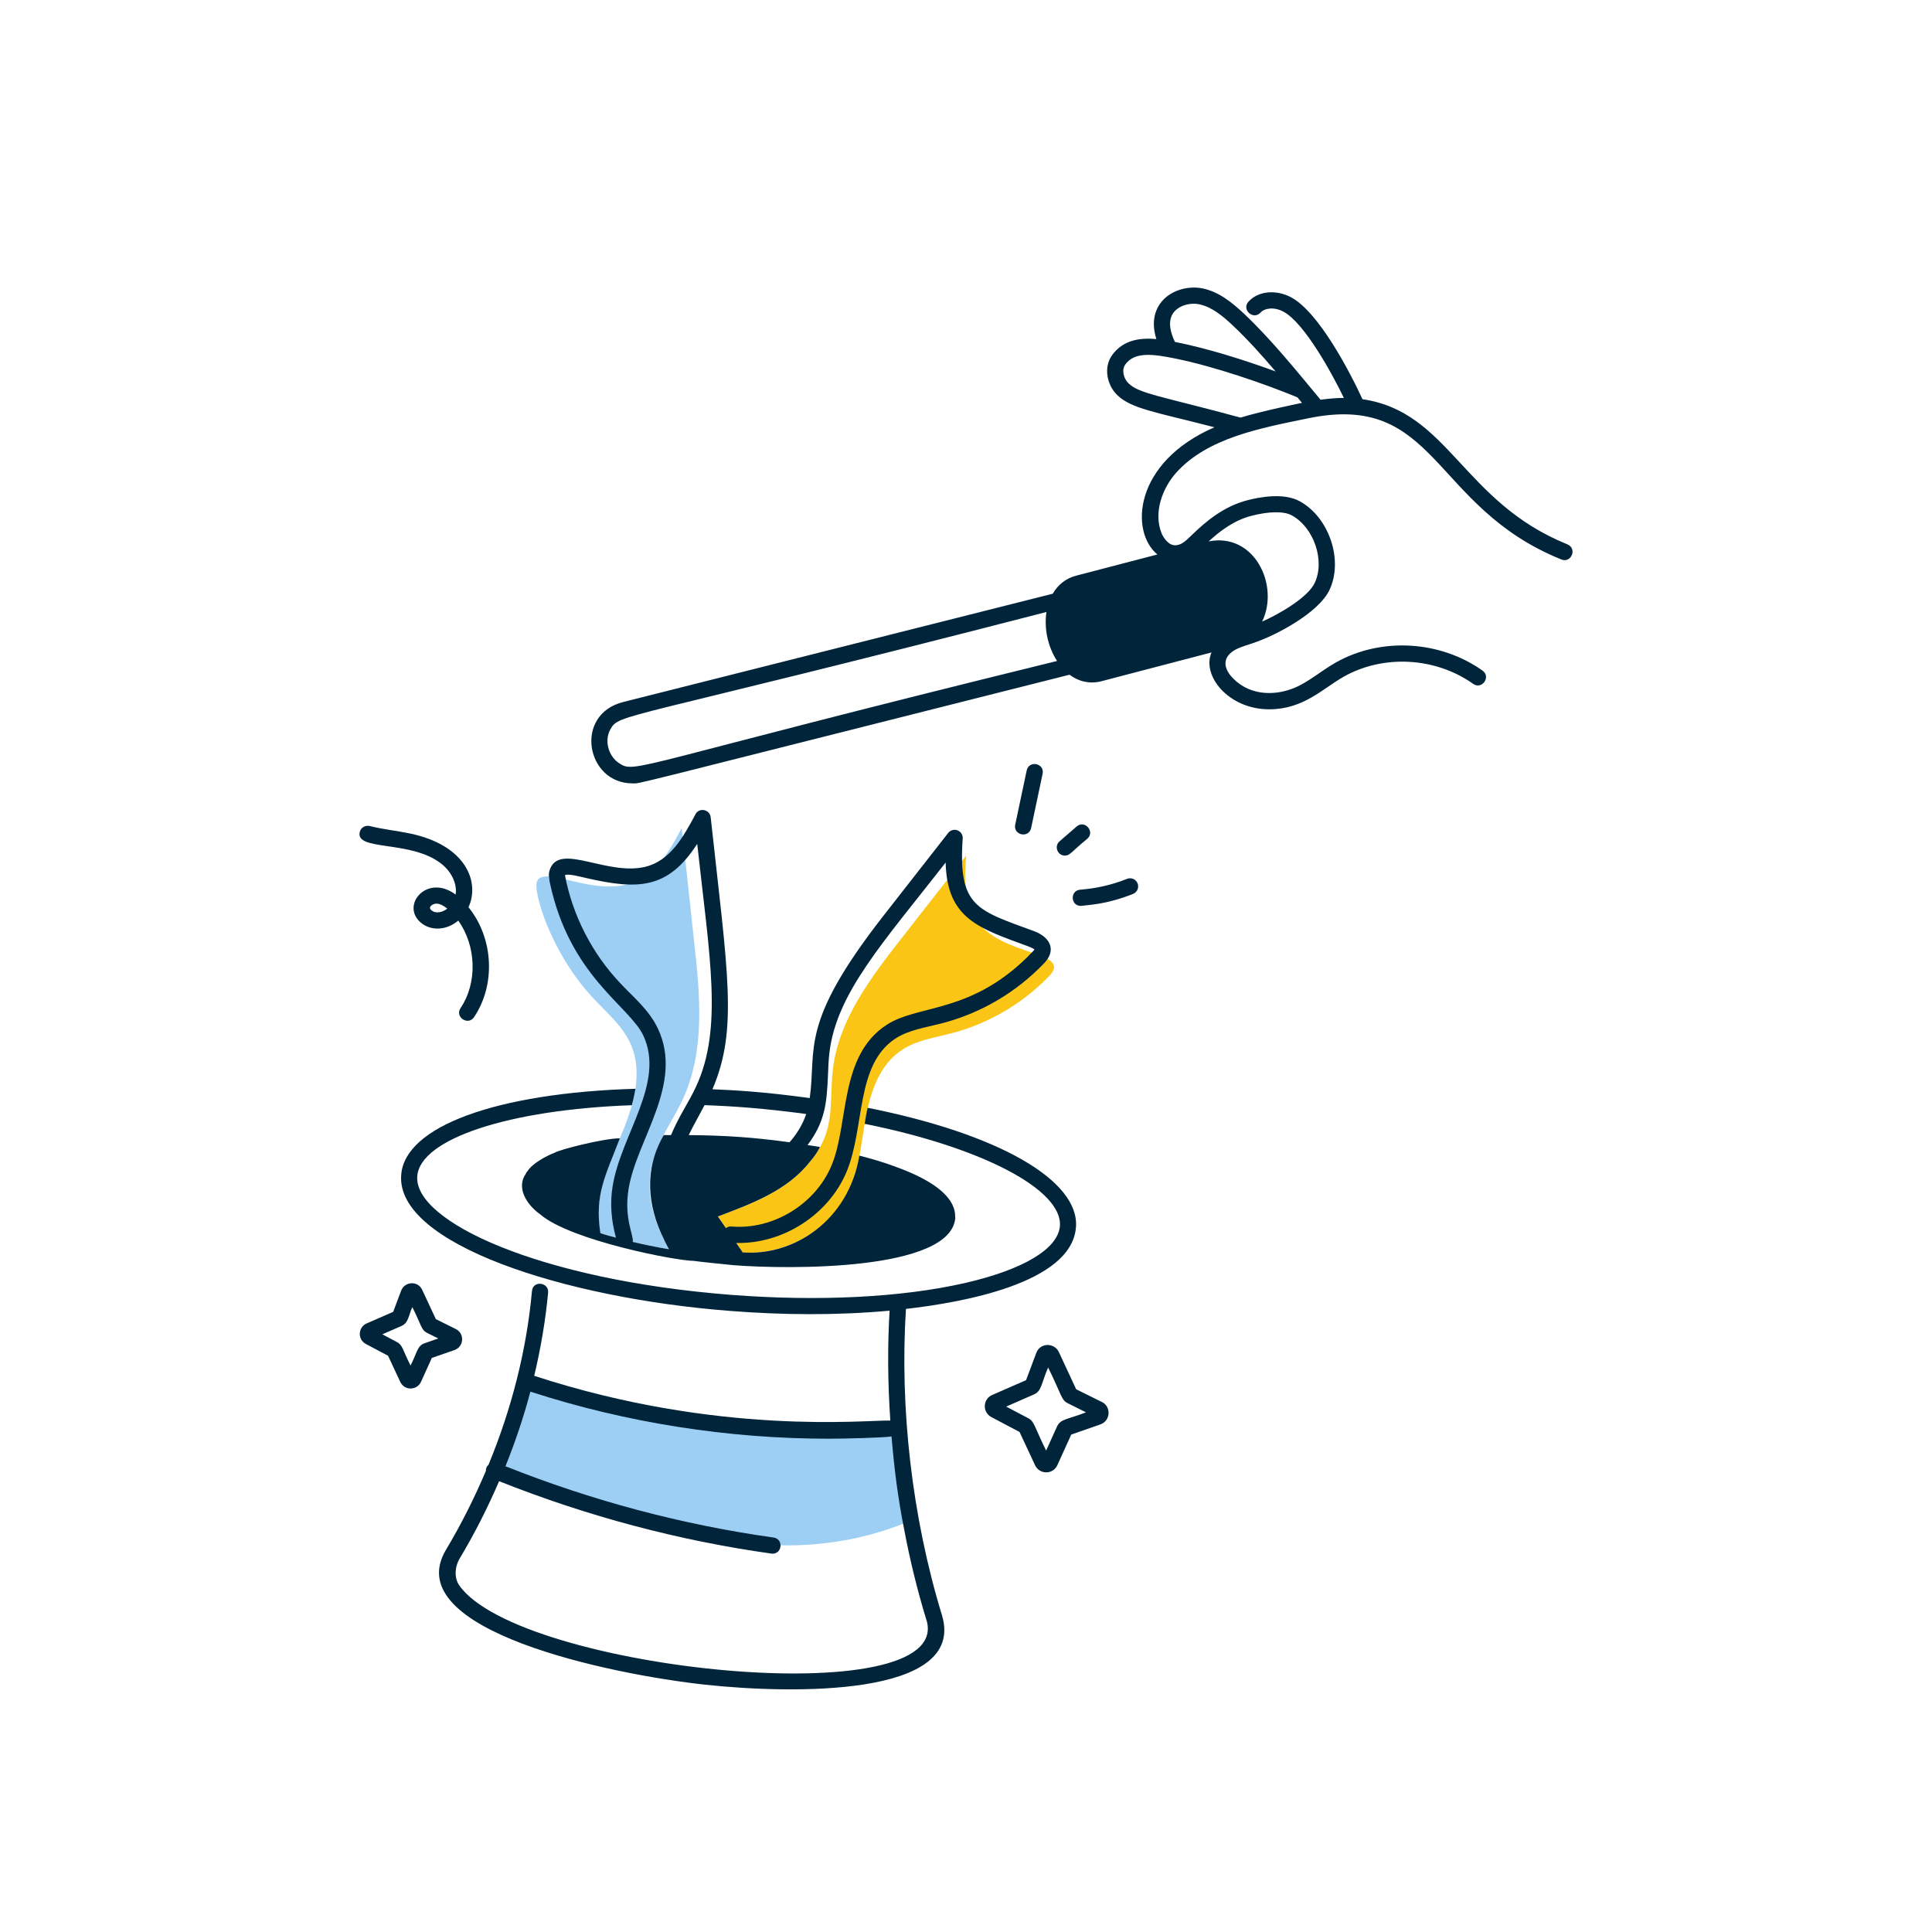
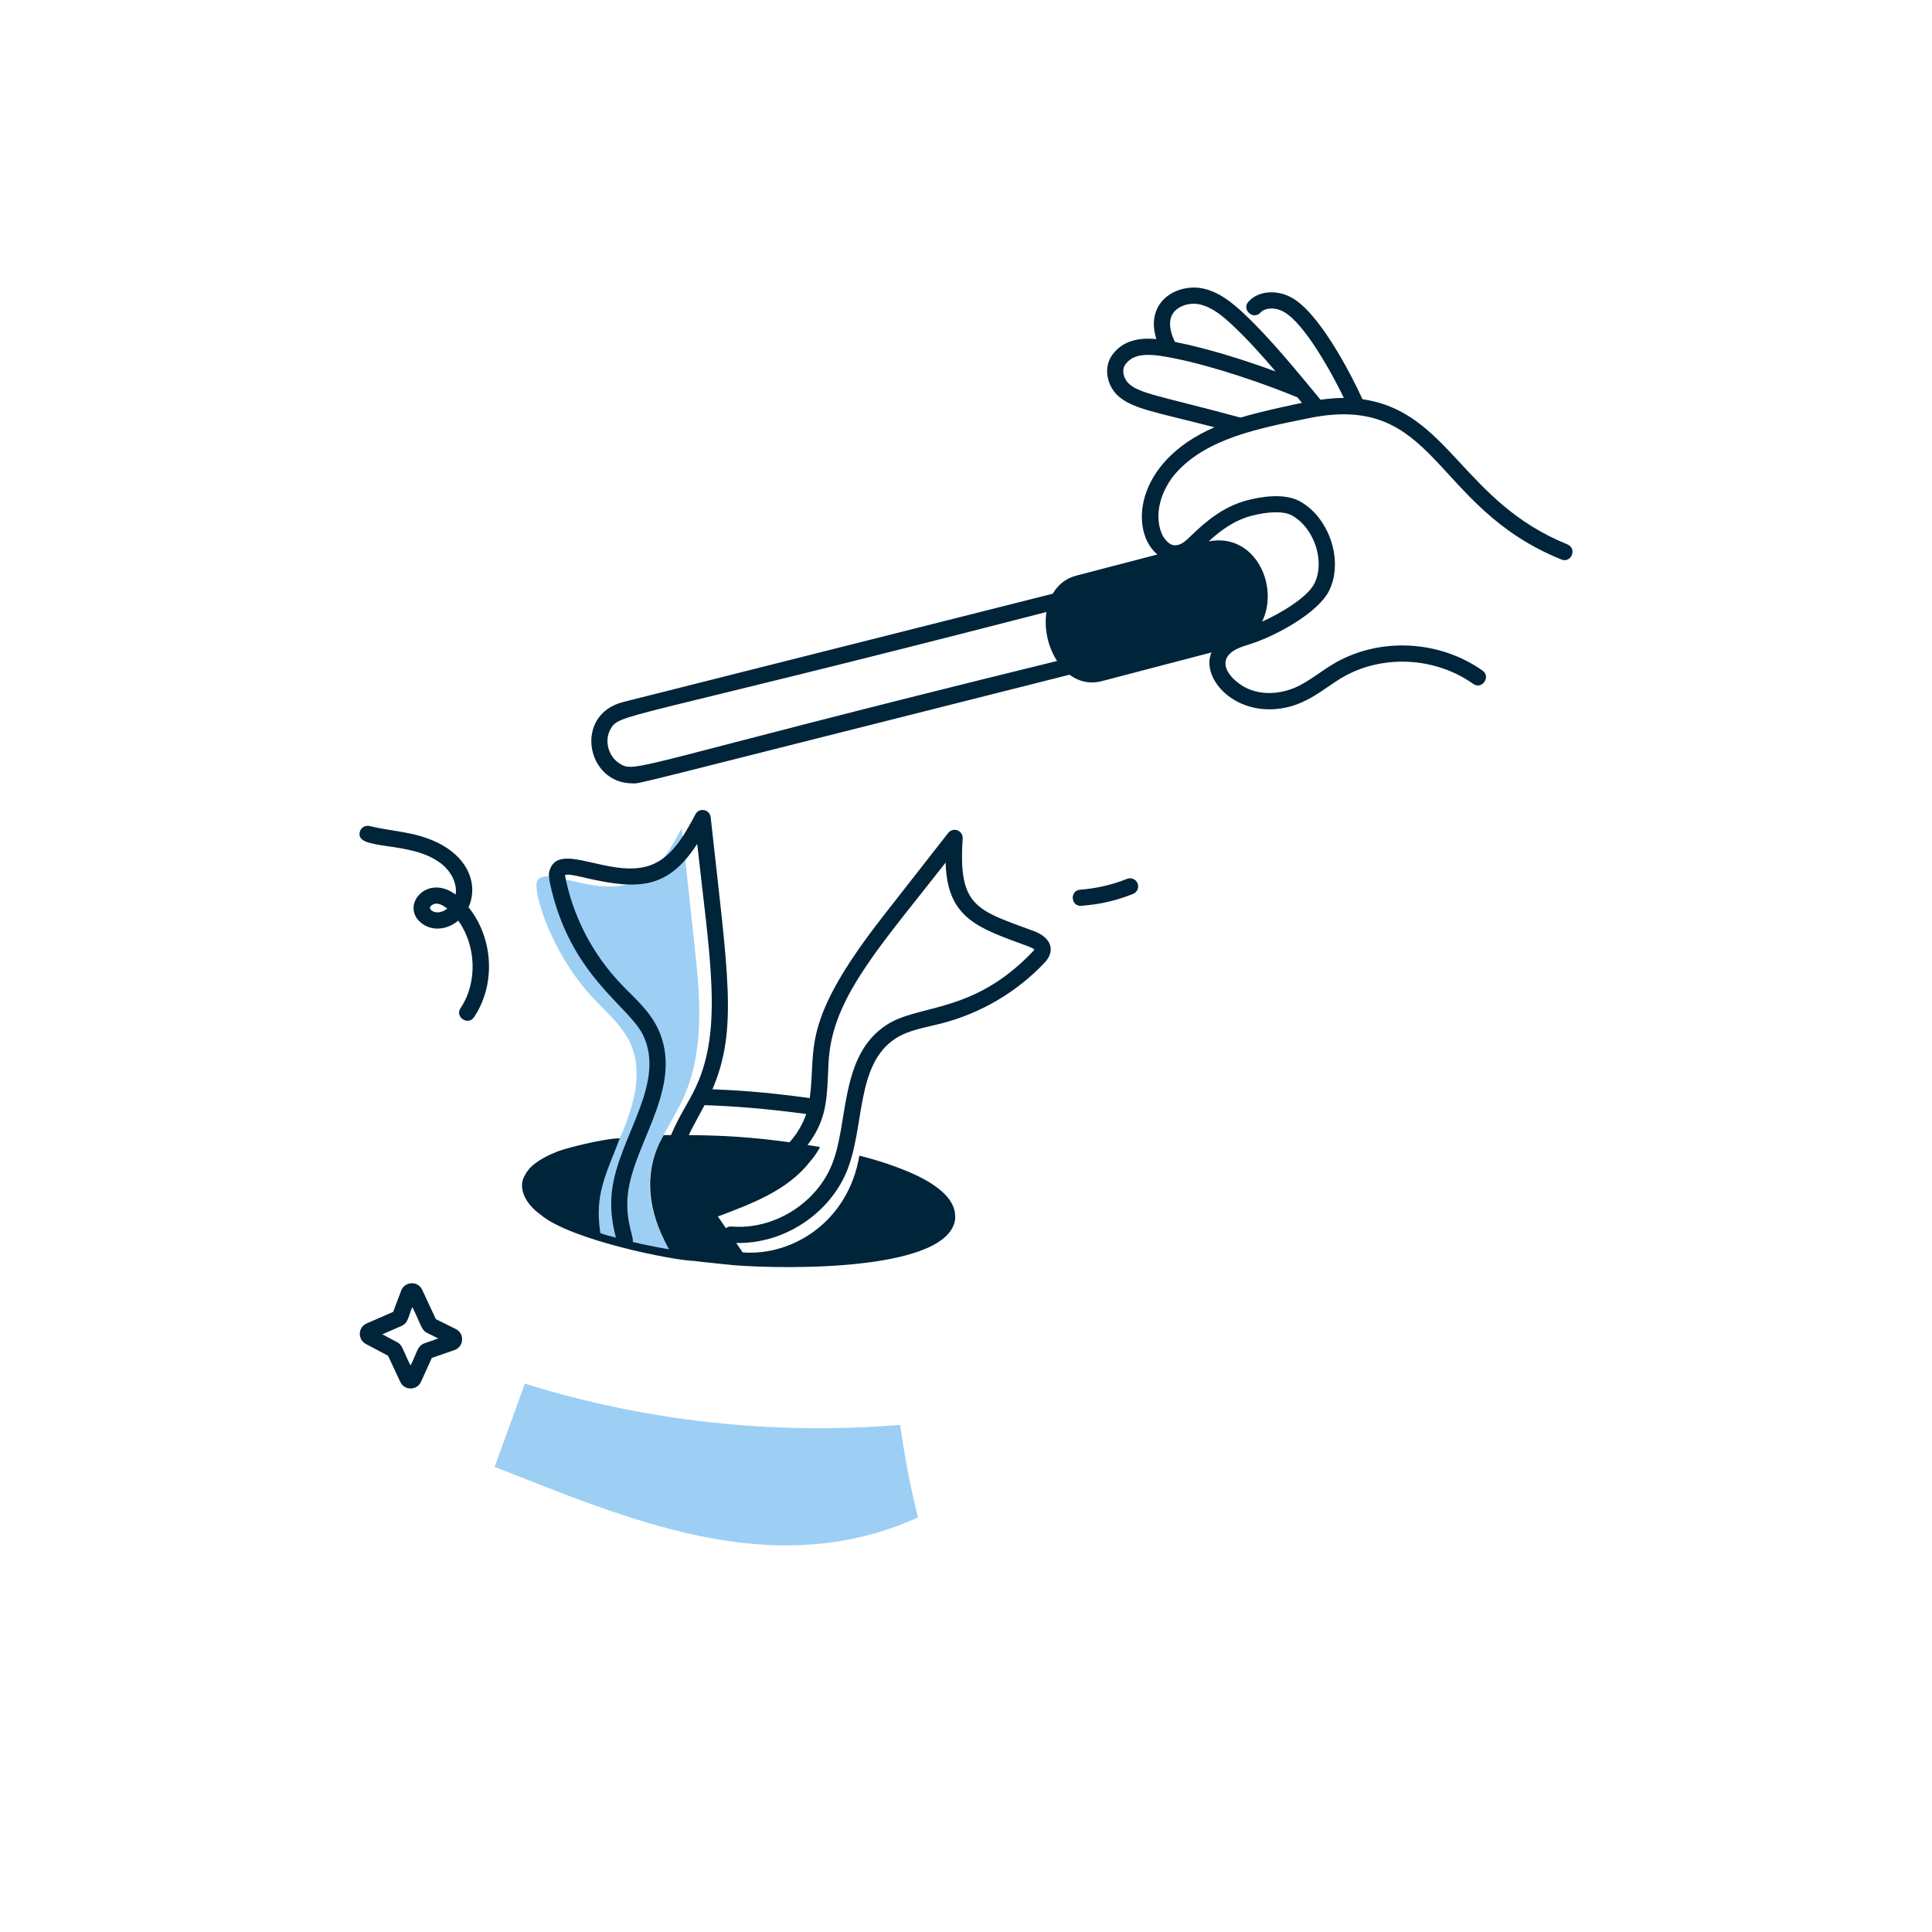
<svg xmlns="http://www.w3.org/2000/svg" fill="none" height="100%" overflow="visible" preserveAspectRatio="none" style="display: block;" viewBox="0 0 86 86" width="100%">
  <g filter="url(#filter0_dd_0_3716)" id="Featured icon">
    <rect fill="white" height="80" rx="8" width="80" x="3" y="2" />
    <g id="Magic_Hat-2">
      <path d="M40.069 61.425C40.389 63.744 40.821 65.353 40.863 65.548C34.34 68.499 27.831 65.559 22.018 63.297L23.363 59.59C28.743 61.271 34.454 61.89 40.07 61.425L40.069 61.425Z" fill="#9DCFF4" id="Vector" />
      <path d="M29.562 53.193V53.202C29.629 53.337 29.697 53.472 29.773 53.607C27.977 53.312 26.917 52.944 26.717 52.895C26.306 50.221 27.878 48.925 28.288 46.466C28.572 44.365 27.544 43.63 26.456 42.485C24.477 40.401 23.724 37.626 23.901 37.242C24.223 36.453 26.489 38.01 28.297 37.242C28.48 37.165 28.654 37.059 28.809 36.933C29.493 36.432 29.946 35.622 30.342 34.861C30.45 35.7 30.88 39.765 30.891 39.864C31.161 42.254 31.402 44.77 30.39 46.939C29.629 48.607 28.015 50.103 29.562 53.195V53.193Z" fill="#9DCFF4" id="Vector_2" />
-       <path d="M46.733 41.414C45.548 42.658 44.015 43.564 42.348 43.997C41.616 44.189 40.834 44.296 40.189 44.71C38.344 45.889 38.563 48.723 38.088 50.147C37.517 52.431 35.197 53.912 33.056 53.752C32.886 53.506 31.89 52.055 31.958 52.151C33.429 51.593 35.05 51.005 36.055 49.712C36.205 49.547 36.415 49.256 36.499 49.056H36.508C37.135 47.959 36.931 46.77 37.077 45.576C37.346 43.378 38.763 41.518 40.132 39.764C41.087 38.54 42.051 37.316 43.005 36.091C42.938 37.074 42.89 38.144 43.458 38.964C44.595 40.586 47.702 40.325 46.736 41.413L46.733 41.414Z" fill="#FAC515" id="Vector_3" />
-       <path d="M47.895 52.633C48.059 50.542 44.445 48.469 38.623 47.312C38.564 47.543 38.527 47.785 38.488 48.025C43.683 49.066 47.298 50.946 47.181 52.575C47.094 53.596 45.543 54.522 42.921 55.119C40.115 55.755 36.434 55.938 32.559 55.64C24 54.975 18.418 52.372 18.573 50.358C18.699 48.689 22.67 47.389 28.125 47.197C28.197 46.946 28.258 46.646 28.288 46.465C22.091 46.648 18.013 48.142 17.859 50.3C17.617 53.365 25.117 55.785 32.501 56.354C34.847 56.537 37.208 56.559 39.599 56.343C39.505 57.899 39.515 59.536 39.631 61.234C38.569 61.201 32.008 61.928 23.78 59.243C24.071 58.013 24.285 56.775 24.398 55.538C24.44 55.076 23.723 54.978 23.679 55.473C23.444 58.074 22.782 60.688 21.747 63.198C21.665 63.273 21.624 63.364 21.629 63.475C21.117 64.681 20.526 65.863 19.842 67.004C17.739 70.58 27.205 72.538 31.39 72.991C35.177 73.402 43.008 73.565 41.935 69.914C40.578 65.482 40.048 60.617 40.327 56.264C42.811 55.982 47.705 55.122 47.894 52.632L47.895 52.633ZM41.244 70.122C42.481 74.34 23.12 72.368 20.448 68.577C20.221 68.258 20.229 67.773 20.463 67.371C21.131 66.26 21.71 65.107 22.217 63.933C26.11 65.482 30.183 66.573 34.335 67.155C34.352 67.158 34.37 67.16 34.385 67.16C34.83 67.16 34.878 66.502 34.434 66.441C30.345 65.868 26.335 64.794 22.5 63.268C22.94 62.178 23.312 61.067 23.609 59.947C27.862 61.327 32.398 62.042 36.889 62.042C37.604 62.042 39.338 61.997 39.685 61.942C39.805 63.366 39.961 64.638 40.251 66.096C40.507 67.457 40.84 68.813 41.241 70.121L41.244 70.122Z" fill="#00243A" id="Vector_4" />
-       <path d="M49.043 60.405L47.904 59.841L47.133 58.184C46.939 57.764 46.303 57.755 46.129 58.222L45.673 59.436L44.161 60.097C43.748 60.28 43.723 60.861 44.127 61.078L45.384 61.742L46.075 63.224C46.167 63.417 46.356 63.539 46.569 63.539C46.57 63.539 46.572 63.539 46.573 63.539C46.788 63.539 46.977 63.416 47.067 63.219L47.685 61.857L48.978 61.407C49.434 61.252 49.478 60.618 49.044 60.403L49.043 60.405ZM47.056 61.489L46.567 62.57C46.044 61.515 46.048 61.279 45.78 61.134C45.78 61.134 45.777 61.134 45.775 61.132L44.788 60.612L46.03 60.069C46.369 59.919 46.341 59.602 46.656 58.873C47.264 60.105 47.238 60.316 47.526 60.462L48.341 60.867C47.547 61.183 47.211 61.152 47.056 61.492V61.489Z" fill="#00243A" id="Vector_5" />
      <path d="M20.289 57.16L19.401 56.719L18.793 55.414C18.6 54.998 18.013 55.04 17.857 55.451L17.502 56.395L16.321 56.911C15.932 57.08 15.911 57.628 16.288 57.826L17.273 58.348L17.817 59.512C17.998 59.907 18.559 59.905 18.741 59.508L19.222 58.446L20.229 58.096C20.656 57.949 20.691 57.358 20.289 57.16ZM18.897 57.793C18.567 57.908 18.567 58.222 18.274 58.783C17.924 58.092 17.924 57.877 17.677 57.743H17.675L17.018 57.395L17.878 57.02C18.186 56.882 18.183 56.561 18.354 56.183C18.762 56.992 18.744 57.197 19.011 57.332L19.51 57.58L18.898 57.793H18.897Z" fill="#00243A" id="Vector_6" />
      <path d="M24.47 37.264C25.347 41.447 28.006 42.767 28.633 44.09C29.63 46.201 27.634 48.515 27.268 50.815C27.148 51.546 27.206 52.327 27.419 53.092C27.388 53.083 27.353 53.076 27.322 53.065C26.891 52.957 26.791 52.909 26.725 52.891C26.46 51.175 26.957 50.319 27.592 48.67C26.884 48.67 24.894 49.172 24.681 49.316C24.318 49.449 23.681 49.803 23.486 50.127C23.447 50.166 23.418 50.203 23.409 50.242C22.986 50.836 23.39 51.588 24.056 52.063C25.398 53.214 30.094 54.126 30.889 54.126C30.924 54.144 32.62 54.315 32.662 54.318C35.028 54.507 42.325 54.591 42.523 52.216C42.478 52.117 42.807 51.039 40.036 49.999C40.007 49.99 39.968 49.971 39.929 49.96C39.853 49.931 39.766 49.892 39.707 49.883L39.698 49.874C39.347 49.748 38.846 49.59 38.252 49.441C37.772 52.339 35.324 53.919 33.057 53.749L32.97 53.614L32.961 53.605L32.77 53.328C34.863 53.38 36.882 52.063 37.679 50.172C38.515 48.185 38.065 45.385 39.874 44.22C40.457 43.844 41.198 43.74 41.932 43.55C43.669 43.097 45.243 42.171 46.481 40.872C47.031 40.303 46.76 39.72 46.032 39.451C43.497 38.509 42.642 38.395 42.853 35.324C42.865 35.167 42.771 35.02 42.622 34.961C42.477 34.906 42.307 34.951 42.208 35.077L39.332 38.755C35.561 43.58 36.353 44.646 36.045 46.879C33.942 46.592 32.746 46.532 31.713 46.487C32.86 43.811 32.392 41.328 31.635 34.378C31.596 34.031 31.126 33.926 30.957 34.247C30.427 35.248 29.824 36.319 28.729 36.583C27.037 36.995 24.974 35.536 24.5 36.647C24.432 36.79 24.417 36.949 24.446 37.073C24.447 37.136 24.458 37.201 24.47 37.263V37.264ZM36.923 44.834C37.247 42.198 39.304 39.966 42.094 36.395C42.154 38.928 43.611 39.325 45.779 40.129C45.956 40.195 46.047 40.261 46.047 40.261C46.041 40.279 46.011 40.317 45.956 40.374C43.309 43.146 40.919 42.684 39.479 43.613C37.335 44.991 37.803 48.011 37.01 49.891C36.29 51.6 34.422 52.747 32.574 52.597C32.467 52.584 32.38 52.615 32.314 52.671L31.956 52.15C33.427 51.592 35.048 51.004 36.053 49.711C36.203 49.546 36.413 49.255 36.497 49.055C36.321 49.024 36.129 49 35.948 48.97C36.716 47.939 36.804 47.146 36.857 45.834C36.87 45.5 36.882 45.164 36.923 44.832V44.834ZM35.888 47.588C35.721 48.077 35.454 48.499 35.144 48.847C33.534 48.623 32.265 48.541 30.658 48.527C30.781 48.272 30.862 48.116 31.362 47.194C32.71 47.242 34.08 47.345 35.886 47.588H35.888ZM26.105 37.087C28.408 37.614 29.731 37.584 31.035 35.564C31.591 40.62 32.182 43.763 30.991 46.354C30.646 47.101 30.242 47.638 29.869 48.527C29.764 48.529 29.65 48.524 29.546 48.527C28.672 50.025 28.796 51.654 29.566 53.193V53.202C29.633 53.337 29.701 53.472 29.777 53.607C29.203 53.513 28.673 53.401 28.165 53.282C28.226 53.019 27.764 52.239 27.979 50.932C28.331 48.724 30.456 46.256 29.284 43.782C28.897 42.963 28.199 42.39 27.643 41.8C26.321 40.416 25.479 38.701 25.148 36.958C25.266 36.874 25.838 37.027 26.105 37.087Z" fill="#00243A" id="Vector_7" />
      <path d="M19.63 36.435C20.154 36.842 20.353 37.41 20.281 37.82C19.021 36.88 17.837 38.273 18.71 39.05C19.148 39.44 19.848 39.441 20.399 38.979C21.196 40.092 21.267 41.732 20.502 42.872C20.235 43.27 20.835 43.672 21.102 43.276C22.086 41.807 21.957 39.744 20.854 38.384C21.367 37.279 20.761 35.622 18.242 35.1C17.63 34.974 17.033 34.914 16.453 34.768C16.262 34.726 16.062 34.837 16.015 35.032C15.8 35.898 18.281 35.385 19.628 36.436L19.63 36.435ZM19.193 38.51C19.033 38.37 19.276 38.223 19.421 38.223C19.424 38.223 19.427 38.223 19.432 38.223C19.577 38.229 19.735 38.303 19.91 38.445C19.701 38.612 19.394 38.691 19.193 38.51Z" fill="#00243A" id="Vector_8" />
-       <path d="M45.899 34.859L46.41 32.443C46.509 31.973 45.801 31.829 45.702 32.294L45.191 34.708C45.092 35.176 45.797 35.331 45.899 34.858V34.859Z" fill="#00243A" id="Vector_9" />
-       <path d="M48.399 35.336C48.759 35.023 48.288 34.478 47.925 34.79L47.164 35.45C46.914 35.668 47.069 36.085 47.401 36.085C47.633 36.085 47.672 35.933 48.399 35.336Z" fill="#00243A" id="Vector_10" />
      <path d="M50.168 37.122C49.501 37.387 48.799 37.549 48.083 37.603C47.623 37.638 47.651 38.325 48.11 38.325C48.401 38.281 49.217 38.277 50.435 37.792C50.621 37.719 50.711 37.509 50.638 37.323C50.564 37.138 50.357 37.048 50.168 37.12V37.122Z" fill="#00243A" id="Vector_11" />
      <path d="M69.767 22.229C65.105 20.344 64.491 16.325 60.649 15.771C60.073 14.518 58.687 11.875 57.463 11.23C56.825 10.894 56.027 10.931 55.574 11.428C55.255 11.782 55.786 12.265 56.111 11.914C56.276 11.726 56.693 11.641 57.125 11.87C58.072 12.37 59.328 14.688 59.82 15.713C59.494 15.713 59.146 15.744 58.782 15.793C57.685 14.47 56.54 13.06 55.376 11.965C54.853 11.473 54.268 10.996 53.547 10.841C52.776 10.678 51.792 11.003 51.47 11.829C51.324 12.2 51.327 12.625 51.473 13.093C50.769 13.03 50.014 13.119 49.517 13.789C49.096 14.359 49.288 15.142 49.716 15.57C50.348 16.2 51.447 16.341 54.059 17.019C50.448 18.588 50.292 21.668 51.519 22.682L47.922 23.62C47.463 23.734 47.098 24.019 46.86 24.429L27.749 29.247C25.526 29.798 26.087 32.87 28.149 32.87C28.563 32.87 27.215 33.172 47.608 28.034C48.025 28.343 48.502 28.452 49.015 28.328C49.015 28.328 49.018 28.328 49.02 28.326L53.928 27.042C53.483 28.077 54.683 29.574 56.498 29.574C58.026 29.574 58.878 28.649 59.818 28.119C61.586 27.124 63.897 27.253 65.575 28.44C65.962 28.719 66.383 28.127 65.993 27.851C64.092 26.505 61.471 26.358 59.464 27.489C58.821 27.852 58.258 28.353 57.627 28.616C56.834 28.95 55.699 29.013 54.899 28.208C54.437 27.745 54.409 27.258 54.965 26.935C55.117 26.848 55.252 26.796 55.765 26.631C56.827 26.278 58.696 25.27 59.175 24.271C59.812 22.94 59.163 21.013 57.837 20.303C57.137 19.93 56.086 20.122 55.519 20.269C54.467 20.545 53.69 21.197 53.039 21.829C52.751 22.109 52.575 22.267 52.311 22.273C51.996 22.279 51.767 21.893 51.701 21.725C51.333 20.794 51.761 19.713 52.347 19.053C53.744 17.483 56.135 17.054 58.2 16.626C63.993 15.411 63.678 20.551 69.501 22.904C69.939 23.086 70.219 22.415 69.772 22.234L69.767 22.229ZM27.552 31.968C27.081 31.657 26.894 30.972 27.165 30.477C27.575 29.73 27.488 30.17 46.581 25.242C46.474 25.963 46.63 26.763 47.053 27.423C28.026 32.09 28.299 32.464 27.552 31.968ZM55.699 20.963C56.474 20.759 57.143 20.75 57.492 20.936C58.486 21.469 58.995 22.964 58.519 23.954C58.2 24.619 56.902 25.35 56.18 25.671C56.966 24.058 55.838 21.694 53.801 22.1C54.313 21.631 54.923 21.167 55.697 20.963H55.699ZM52.14 12.089C52.322 11.629 52.932 11.447 53.396 11.548C53.968 11.671 54.461 12.098 54.88 12.492C55.531 13.104 56.164 13.809 56.783 14.535C55.397 14.025 53.748 13.507 52.299 13.219C52.083 12.763 52.026 12.384 52.14 12.091V12.089ZM55.22 16.589C51.696 15.633 50.696 15.527 50.228 15.057C50.019 14.85 49.911 14.469 50.097 14.217C50.517 13.647 51.321 13.758 52.334 13.963C54.041 14.31 56.264 15.072 57.752 15.687C57.766 15.702 57.944 15.918 57.956 15.933C57.956 15.933 56.158 16.299 55.22 16.589Z" fill="#00243A" id="Vector_12" />
    </g>
  </g>
  <defs>
    <filter color-interpolation-filters="sRGB" filterUnits="userSpaceOnUse" height="86" id="filter0_dd_0_3716" width="86" x="0" y="0">
      <feFlood flood-opacity="0" result="BackgroundImageFix" />
      <feColorMatrix in="SourceAlpha" result="hardAlpha" type="matrix" values="0 0 0 0 0 0 0 0 0 0 0 0 0 0 0 0 0 0 127 0" />
      <feOffset dy="1" />
      <feGaussianBlur stdDeviation="1" />
      <feColorMatrix type="matrix" values="0 0 0 0 0.063 0 0 0 0 0.094 0 0 0 0 0.157 0 0 0 0.06 0" />
      <feBlend in2="BackgroundImageFix" mode="normal" result="effect1_dropShadow_0_3716" />
      <feColorMatrix in="SourceAlpha" result="hardAlpha" type="matrix" values="0 0 0 0 0 0 0 0 0 0 0 0 0 0 0 0 0 0 127 0" />
      <feOffset dy="1" />
      <feGaussianBlur stdDeviation="1.5" />
      <feColorMatrix type="matrix" values="0 0 0 0 0.063 0 0 0 0 0.094 0 0 0 0 0.157 0 0 0 0.1 0" />
      <feBlend in2="effect1_dropShadow_0_3716" mode="normal" result="effect2_dropShadow_0_3716" />
      <feBlend in="SourceGraphic" in2="effect2_dropShadow_0_3716" mode="normal" result="shape" />
    </filter>
  </defs>
</svg>